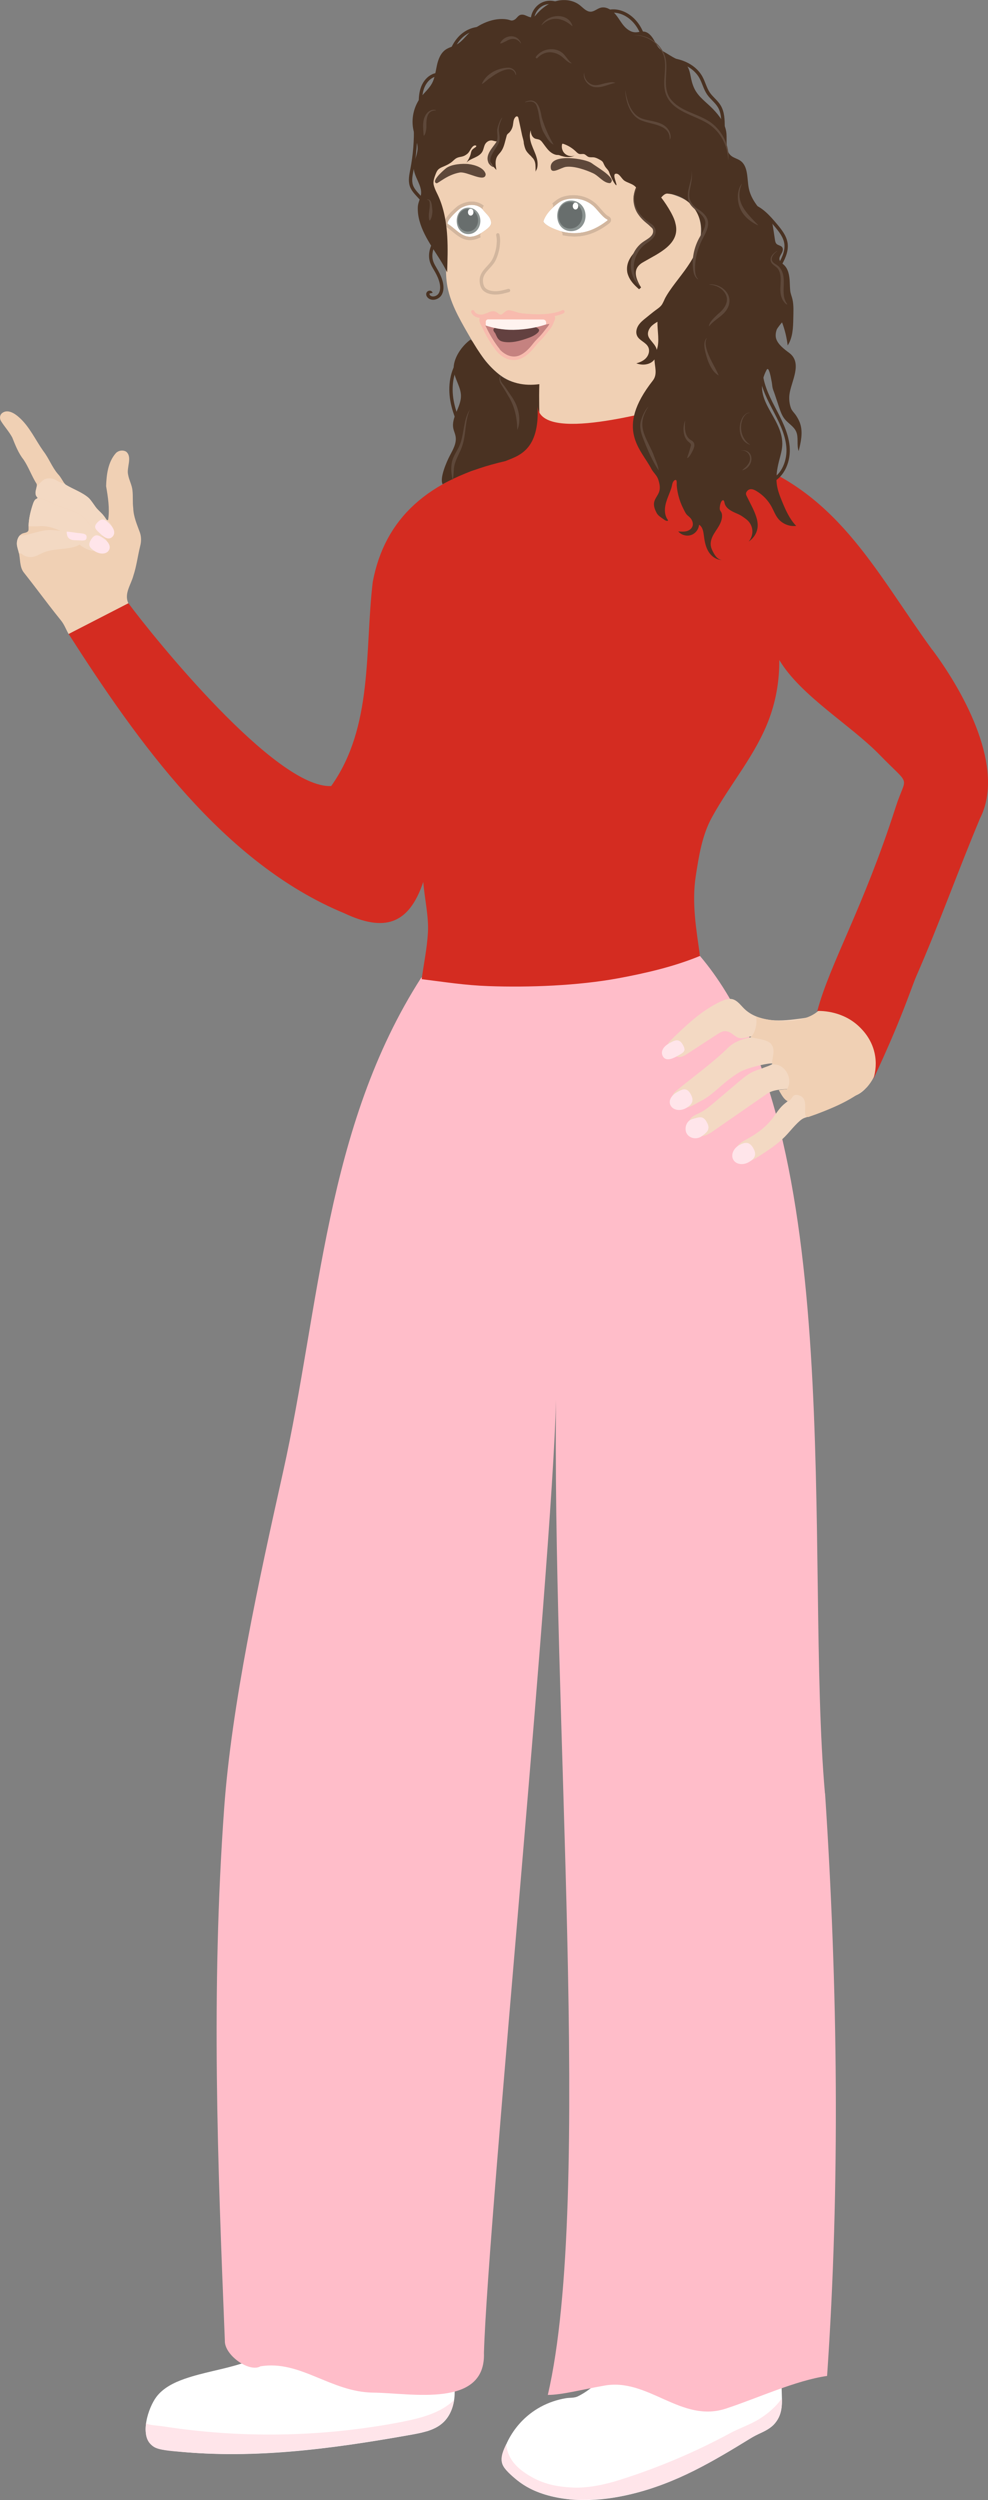
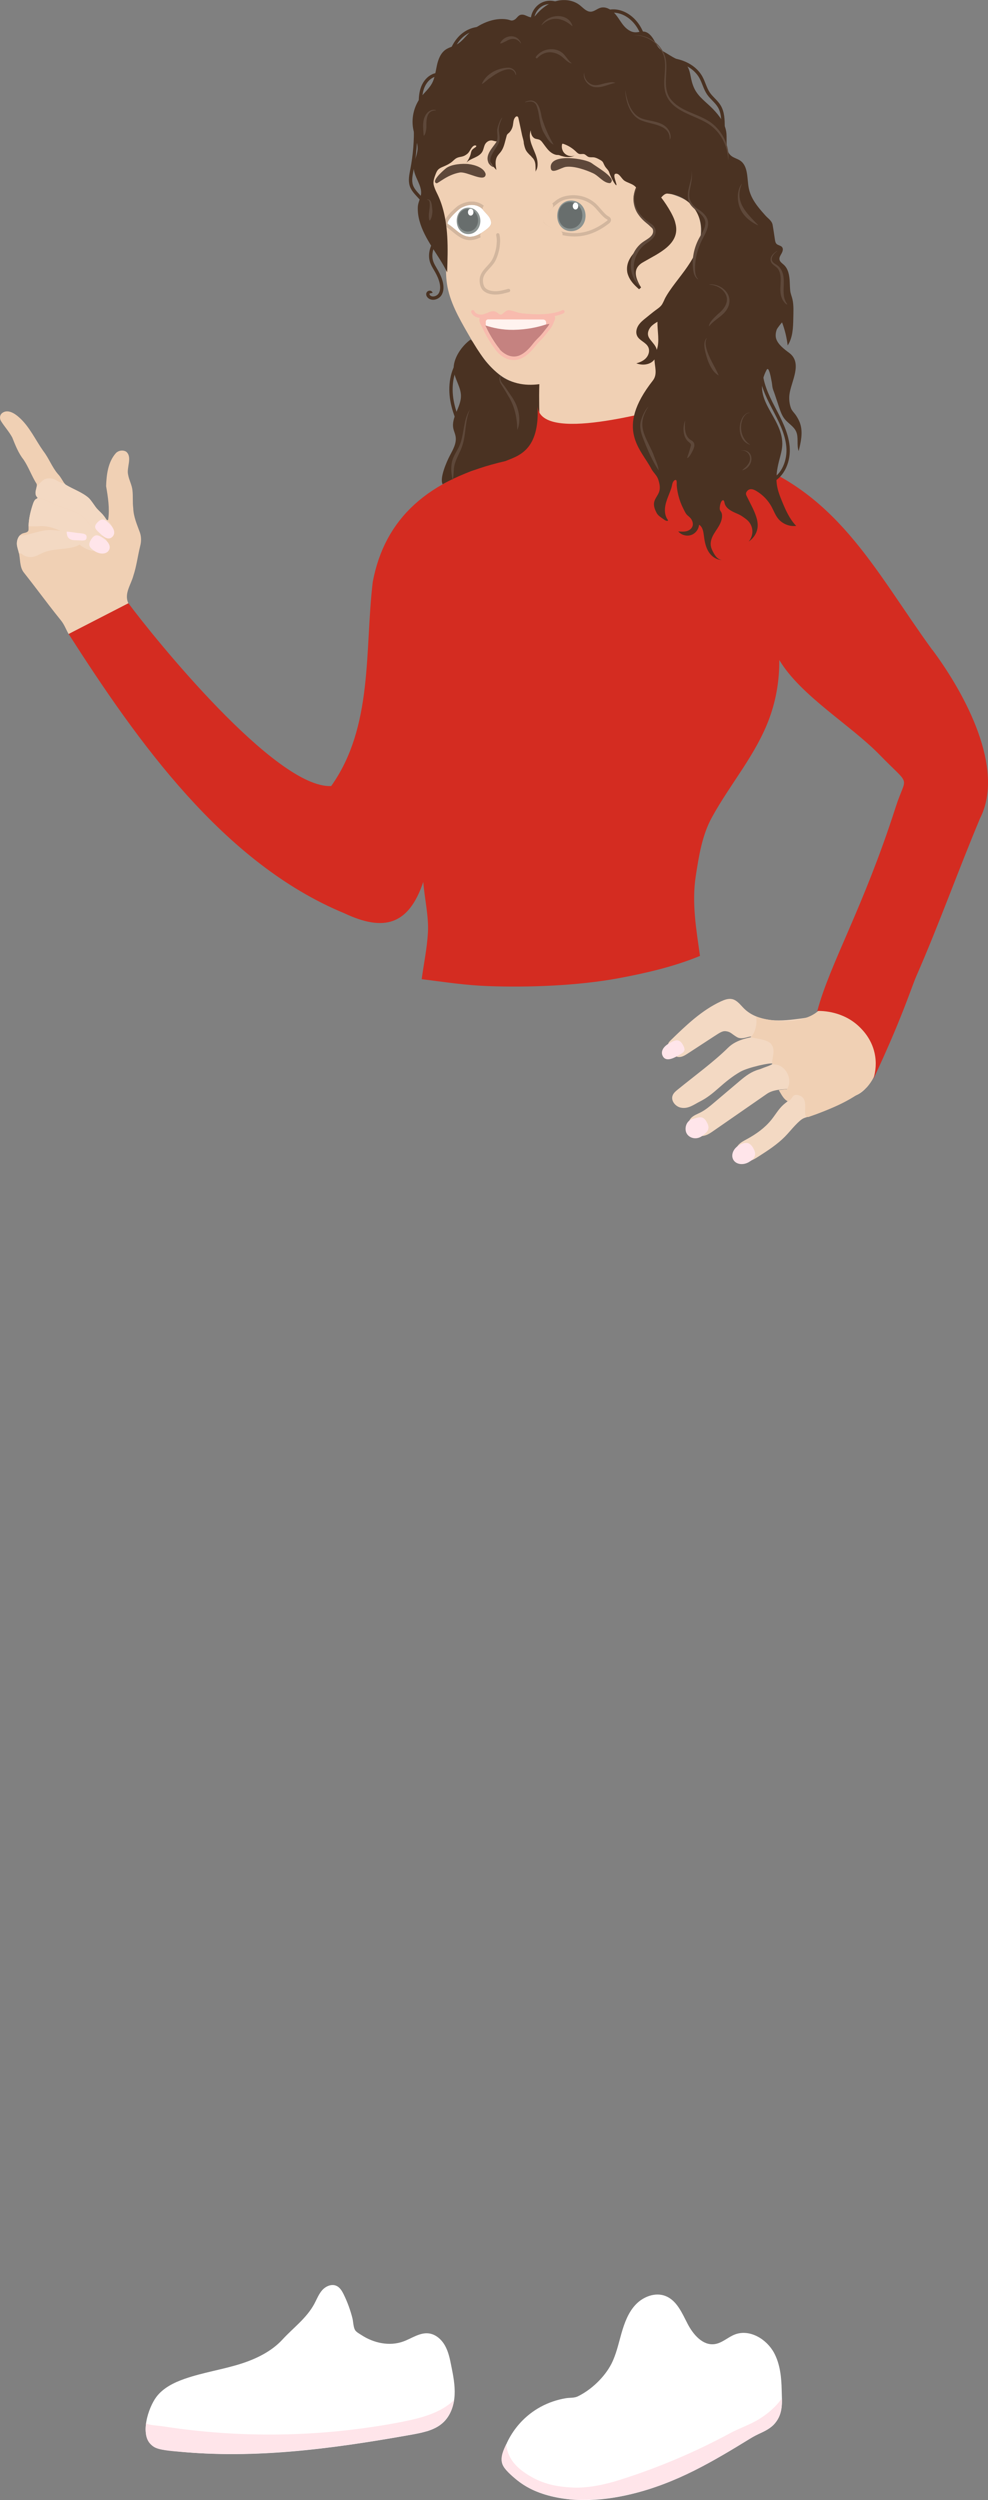
<svg xmlns="http://www.w3.org/2000/svg" id="Idea_Illustration" viewBox="0 0 180.64 457.03">
  <rect x="0" y="0" width="180.64" height="457.03" fill="#808080" stroke="none" />
  <path d="M82.96,67.64c.14,1.65,1.32,3.1,1.32,4.75,0,2.05-1.8,3.91-1.4,5.92.1.5.34.97.42,1.48.21,1.23-.48,2.41-1.06,3.51s-1.91,4.14-1.31,5.23c1.63-.86,2.76-1.31,4.87-2.25,1.8-.8,5.51-.98,7.45-1.32s4.17-1.6,5.1-3.33c.66-1.24.28-2.9.31-4.31.05-2,.09-4.01.14-6.01,0-.34.12-.93-.18-1.08-.47-.24-.92.1-1.38.08-3.01-.17-4.62-.56-6.46-2.26-.94-.87-1.85-1.73-2.55-2.8-.63-.97-1.37-2.4-2.17-3.19-1.64,1.16-3.28,3.5-3.11,5.59Z" fill="#4a3222" />
  <path d="M78.01,444.47c1.18-.36,2.28-.88,3.15-1.74,1.28-1.27,1.87-3.11,1.96-4.91s-.26-3.59-.62-5.36c-.25-1.27-.51-2.55-1.15-3.68s-1.71-2.08-2.99-2.22c-1.63-.18-3.08.92-4.62,1.48-2.53.92-5.41.29-7.62-1.15-.39-.26-1.03-.58-1.24-1-.29-.57-.29-1.49-.45-2.12-.38-1.48-.9-2.92-1.57-4.29-.32-.66-.72-1.35-1.39-1.63-.88-.37-1.93.1-2.56.81s-.98,1.63-1.43,2.48c-1.43,2.66-3.85,4.38-5.83,6.54s-4.8,3.54-7.6,4.43c-3.4,1.08-6.96,1.59-10.33,2.77-1.96.69-3.91,1.66-5.15,3.32-1.47,1.99-3.14,7.02-.71,8.89.73.56,1.68.71,2.59.82,14.88,1.87,29.96-.19,44.73-2.82.94-.17,1.9-.35,2.82-.63Z" fill="#fff" />
  <path d="M138.76,444.93c1.09-.51,2.18-1,2.98-1.99,1.49-1.87,1.23-3.8,1.18-5.98-.05-2.32-.27-4.71-1.37-6.79-1.36-2.57-4.5-4.46-7.21-3.4-1.27.49-2.31,1.56-3.66,1.75-2.19.32-3.95-1.75-4.97-3.72s-1.97-4.26-4.03-5.07c-1.85-.73-4.03.09-5.41,1.52s-2.09,3.37-2.64,5.28-.96,3.89-1.87,5.65c-1.26,2.42-3.69,4.73-6.15,5.91-.62.3-1.46.21-2.13.32-.8.13-1.59.33-2.36.59-1.54.52-2.99,1.3-4.26,2.3-1.85,1.45-3.34,3.37-4.29,5.52-.43.97-.98,2.17-.8,3.26s1.18,1.85,1.93,2.57c2.08,1.97,4.75,3.18,7.52,3.79,5.7,1.27,11.87.36,17.37-1.38.2-.06.41-.13.61-.2,4.33-1.44,8.43-3.49,12.38-5.74,1.95-1.11,3.87-2.28,5.78-3.46.46-.28.93-.51,1.41-.74Z" fill="#fff" />
  <path d="M92.55,446.82c.28,2.75,2,4.44,4.38,5.84s4.71,1.92,7.69,2.08c2.76.15,5.94-.53,8.58-1.36,7-2.2,13.78-5.06,20.24-8.55,1.78-.96,3.75-1.59,5.46-2.67.8-.5,1.56-1.07,2.25-1.7.35-.32.69-.66,1-1.02.15-.18.32-.36.45-.55.12-.18.36-.4.36-.4.03,1.47-.13,2.98-1.02,4.16-.7.93-1.7,1.6-2.76,2.07-1.32.58-2.9,1.6-4.33,2.47-7.05,4.3-13.9,7.94-22.59,9.37-2.22.36-5.25.48-7.66.4-3.94-.52-7.1-1.2-10.04-3.55-1.11-.89-2.35-1.99-2.7-2.94-.48-1.27.26-2.75.7-3.65Z" fill="#ffe5ea" />
  <path d="M73.78,442.67c3.29-.65,6.85-1.6,9.24-3.93-.26,1.98-1.34,3.9-3.05,4.89s-3.88,1.28-5.83,1.63c-13.62,2.41-27.39,4.18-41.17,2.95-1.73-.15-4.01-.31-4.91-.95-1.21-.86-1.4-1.89-1.44-3.16,0-.25.08-1.09.08-1.09.6.36,2.22.4,3.16.55,3.52.55,7.06.94,10.61,1.19,7.1.49,14.25.39,21.34-.31,4.01-.4,8.01-.98,11.97-1.76Z" fill="#ffe5ea" />
  <path d="M121.74,54.31c.76-1.23,1.65-2.39,2.51-3.54,1.53-2.04,3.05-4.18,3.66-6.66.61-2.48.12-5.39-1.84-7.02-1.59-1.32-3.79-1.58-5.6-2.59-3.69-2.06-4.93-6.63-6.78-10.43-2.26-4.65-5.89-8.62-10.31-11.3-2.77-1.68-5.99-2.87-9.21-2.48-1.01.12-1.99.4-2.92.79-2.03.85-3.86,2.23-5.44,3.78-4.55,4.43-7.63,10.73-6.92,17.04.44,3.89,2.26,7.54,2.64,11.44.27,2.84-.23,5.73.19,8.55.49,3.25,2.16,6.19,3.8,9.04,1.48,2.56,3,5.18,5.25,7.11,2.47,2.12,5.11,2.54,7.84,2.19-.09,2.73.01,5.45.05,8.19.24,4.23-1.87,5.22-5.46,6.05,9.08.59,17.63-2.05,26.7-1.61,1.93.13,4,.4,5.66-.58-7.9-7.56-4.21-21.39-4.05-27.59.07-.12.14-.24.21-.36Z" fill="#f0d0b4" />
-   <path d="M150.83,327.86c-3.75-42.68,4.47-120.91-22.85-153.1l-.12-.68c-5.62,3.22-19.25,5.04-19.16,5.1-.73,0-6.94.33-8.12.38,0,0,0,0,0,0-.33.02-.17.04.06-.03-6.62,1.04-17.91.14-23.61-.83-17.57,27.37-18.47,59.92-25.29,90.45-4.4,19.72-9.4,42.52-10.76,61.48-2.41,33.56-1.18,64.72.13,97.24-.12,2.67,4.5,5.9,6.51,4.71,7.3-1.19,12.85,4.73,20.63,4.81,6.92.07,20.59,2.9,20.23-7.27.72-24.52,13.24-152.12,13.22-176.93-.93,58.95,6.82,148.68-1.54,184.62,2.55.01,6.57-1.05,10.02-1.64,8.31-1.75,14.3,7.01,22.75,4.07,5.47-1.8,12.56-5.08,18.29-5.9,2.4-34.76,1.96-71.18-.37-106.49Z" fill="#ffbdc9" />
  <path d="M12.55,115.91c-.51-.88-.77-1.71-1.42-2.51-.75-.93-1.49-1.87-2.22-2.82-1.5-1.95-2.97-3.92-4.5-5.85-.9-1.07-.64-2.57-1.01-3.87-.1-.39-.23-.77-.29-1.16-.13-.88.29-2.05,1.26-2.25.49-.11.89-.23.85-.74-.05-1.6.34-3.24.86-4.74.12-.34.41-.68.74-.77.09-.04.14-.06.15-.09.01-.07-.4-.34-.44-.71-.17-.64.29-1.29.18-1.92-.89-1.4-1.45-3.02-2.37-4.41-.98-1.23-1.52-2.65-2.1-4.09-.6-1.11-1.42-1.98-2.04-2.98-.31-.48-.27-1.15.22-1.51,1.01-.74,2.27.09,3.06.8,1.92,1.69,2.98,4.11,4.44,6.17,1.02,1.31,1.59,2.94,2.67,4.2.56.56.88,1.37,1.38,1.94,1.32.82,3.15,1.43,4.31,2.5.44.47.78,1.03,1.17,1.55.53.76,1.43,1.31,1.86,2.12.11.19.37.56.48.15.28-2-.05-4.06-.39-6.05.07-2.12.35-4.42,1.79-6.04.49-.5,1.3-.62,1.89-.25,1.17.99.01,2.93.35,4.22.16.98.7,1.86.79,2.86.12,1.07,0,2.13.14,3.23.05,1.58.69,3,1.22,4.46.28.81.26,1.67.05,2.48-.45,1.81-.67,3.68-1.24,5.4-.44,1.67-1.75,3.3-.92,5.06" fill="#f0d0b4" />
  <path d="M15.59,98.21c-.11.59-.53,1.04-1.05,1.35-.34.21-.72.36-1.11.46-1.81.47-3.77.27-5.49.99-.68.28-1.31.71-2.05.81-.71.1-1.44-.13-1.97-.61-.16-.02-.31-.05-.46-.07-.02-.09-.04-.18-.07-.28-.1-.39-.23-.77-.29-1.17-.09-.61.08-1.36.52-1.82.24.01.47.02.7-.01.42-.06.88-.19,1.3-.29,1.03-.25,2.03-.59,3.08-.66.76-.06,1.51.04,2.26.13.03,0,.06,0,.09.01,1.33.17,2.66.33,3.99.49.17.02.34.05.45.17.12.13.12.33.09.5Z" fill="#f3d9c3" />
  <path d="M18.98,100.27c-.68.49-1.6.57-2.41.36-.75-.19-1.42-.6-2.03-1.06.52-.31.94-.76,1.05-1.35.03-.17.03-.37-.09-.5-.11-.12-.28-.15-.45-.17-1.33-.16-2.65-.33-3.99-.49-1.2-.58-2.63-.99-3.96-.86-.62.06-1.25-.01-1.88.02.03-1.44.39-2.9.86-4.24.13-.34.28-.71.61-.81.09-.04.12-.1.18-.18.65.16,1.29.37,1.91.64.61.26,1.15.61,1.79.84.65.23,1.31.43,1.97.66,1.19.42,2.39.98,3.22,1.93.43.5.76,1.08,1.19,1.58.45.52,1.02.93,1.6,1.31.04.03.08.06.12.08.4.26.84.57.93,1.04.09.47-.22.93-.61,1.21Z" fill="#f3d9c3" />
  <path d="M20.38,97.55c-.21.23-.5.31-.8.33-.35.02-.68.09-1.03.06-.58-.38-1.15-.79-1.6-1.31-.43-.5-.76-1.08-1.19-1.58-.84-.95-2.03-1.5-3.22-1.93-.65-.23-1.31-.43-1.97-.66-.64-.23-1.17-.58-1.79-.84-.62-.26-1.26-.48-1.91-.64-.12-.13-.31-.33-.34-.58-.12-.47.09-.94.17-1.4.52-.65,1.16-1.3,1.6-1.45.56-.19,1.38-.12,1.88.19.55.33,1.07.57,1.68.69.04.06.08.1.12.15,1.31.82,3.15,1.43,4.31,2.51.44.47.79,1.03,1.17,1.55.36.5.87.92,1.29,1.38.15.25.33.47.52.68,0,0,0,0,0,.01,0,0,.02.02.02.02,0,.01.01.02.02.03.07.13.22.34.34.33.09.1.18.19.27.29.45.52,1.06,1.55.46,2.17Z" fill="#f3d9c3" />
  <path d="M17.76,95.56c.93-1.02,1.48-.56,2.28.21s1.14,1.7.53,2.34-1.37.28-2.17-.49-1.44-1.18-.64-2.06Z" fill="#ffe5ea" />
  <path d="M16.66,98.63c.74-1.17,1.36-.81,2.28-.19s1.42,1.48.93,2.21-1.67.7-2.59.08-1.26-1.09-.62-2.1Z" fill="#ffe5ea" />
  <path d="M12.19,97.19s.49.01,1.55.18c1.15.18,2.1.05,2.1.81,0,.89-.87.58-1.98.58s-1.65-.37-1.67-1.57Z" fill="#ffe5ea" />
  <path d="M149.83,184.44c-.23.61-.79,1.06-1.39,1.31-.6.25-1.26.34-1.91.43-1.82.24-3.67.48-5.5.3-1.83-.18-3.68-.81-4.99-2.11-.67-.66-1.25-1.51-2.16-1.72-.69-.16-1.41.11-2.05.4-3.53,1.63-6.4,4.4-9.19,7.11-.21.21-.44.43-.49.72-.06.34.12.67.31.97.36.58.78,1.22,1.45,1.36.64.13,1.26-.24,1.81-.6,1.63-1.06,3.26-2.13,4.89-3.19,1.1-.72,1.51-.96,2.07-.91.94.1,1.09.53,2.09,1.1s2.45-.38,2.61-.05c0,0,0,0,0,0,0,.14-2.6.32-4.25,1.96-2.58,2.56-6.12,5.14-9.23,7.67-.37.3-.75.62-.92,1.07-.36.94.48,2,1.46,2.22,1.4.31,2.45-.58,3.6-1.15,1.25-.63,2.34-1.53,3.39-2.46,1.24-1.1,2.5-2.13,3.94-2.95s5.74-1.74,5.85-1.47c.08.18-1.33.63-1.57.73-.24.09-.64.27-.88.33-1.4.39-2.41,1.16-3.48,2.06-1.57,1.33-3.13,2.65-4.7,3.98-.8.68-1.61,1.36-2.54,1.83-.53.27-1.1.47-1.55.86-.81.7-.87,1.98-.12,2.76.66.69,1.77.85,2.67.53.52-.18.97-.5,1.42-.81,3.24-2.25,6.48-4.5,9.72-6.74,1.01-.7,2.33-.81,3.56-.89.45-.03.92.27.99.71s-.15.89-.45,1.23-.68.59-1.02.89c-.9.79-1.49,1.86-2.24,2.79-1.2,1.49-2.79,2.62-4.47,3.53-.55.3-1.13.59-1.55,1.06-.42.47-.63,1.19-.33,1.74.39.73,1,1.38,1.83,1.31s1.55-.53,2.25-.98c1.68-1.08,3.37-2.18,4.77-3.6.64-.65,1.21-1.37,1.84-2.03.32-.34.65-.66,1.01-.96.38-.31.64-.41,1.12-.55,1.95-.54,3.8-1.35,5.61-2.24.24-.12.47-.23.7-.35.88-.45,1.71-1,2.62-1.36.83-.33,1.55-.93,2.12-1.61.68-.81,1.19-1.75,1.69-2.68.87-1.61.54-3.7.13-5.48-.35-1.5-1.04-2.95-2.16-3.99-1.74-1.61-4.23-2.04-6.57-2.4-.63-.1-1.57-.32-1.79.28Z" fill="#f3d9c3" />
  <path d="M156.65,183.94c-.91-.71-2.08-.57-3.14-.1-.52.23-1.94-.72-2.91-.17-2.63,4.08-10.03,3.11-12.39,2.13.3,1.09-.08,2.97-.88,3.73-.3.28,3.32.31,3.79,1.54.85,1.12-.42,3.41.26,3.52,2.23-.12,3.71,2.79,2.49,4.54-.33-.03-1.49.14-1.49.14.56.94.93,1.73,1.7,2.07.84-.3.74-1.62,2.07-1.07,2.11.65.16,4.22,1.7,3.91,3.69-1.32,7.66-2.84,10.66-5.44,3.77-4.2,2.48-11.41-1.85-14.78Z" fill="#f0d0b4" />
  <path d="M129.15,205.02c.8,1.31.26,1.87-.77,2.64s-2.33.42-2.82-.43-.15-2.33,1.04-2.66,1.87-.68,2.56.45Z" fill="#ffe5ea" />
  <path d="M124.8,190.92c.8,1.31.11,1.5-.95,2.12s-2.15.94-2.64.09.01-1.75,1.08-2.37,1.82-.98,2.52.16Z" fill="#ffe5ea" />
  <path d="M137.67,209.81c.8,1.31.29,2.03-.77,2.64s-2.33.42-2.82-.43-.03-2.05,1.04-2.66,1.87-.68,2.56.45Z" fill="#ffe5ea" />
-   <path d="M126.22,199.92c.8,1.31.29,2.03-.77,2.64s-2.33.42-2.82-.43.06-1.85,1.13-2.46,1.78-.88,2.47.25Z" fill="#ffe5ea" />
  <path d="M170.45,118.8c-10.64-14.61-17.62-29.76-36.69-35.37-4.74-.68-7.65-6.56-9.98-9.23-4.26.76-25.13,6.99-25.5,0,.44,8.26-3.62,9.15-5.87,10.09-14.12,3.25-22.08,10.47-24.26,22.1-1.49,12.55.12,26.46-7.6,37.31-10.18.46-32.52-27.28-37.07-33.42l-10.93,5.62c12.53,19.57,28.27,41.91,50.4,51.05,7.23,3.41,11.77,2.18,14.44-5.72.22,2.97,1.02,6.27.85,9.24-.16,2.9-.76,5.68-1.14,8.53,4.38.54,7.82,1.11,12.23,1.27,7.4.27,16.35-.08,23.64-1.42,5.26-.97,10.4-2.19,15.01-4.1-.68-4.9-1.53-9.65-.77-14.61.57-3.67,1.16-7.46,2.94-10.7,3.37-6.17,8.13-11.55,10.55-18.23,1.23-3.38,1.81-6.96,1.78-10.56,3.89,6.53,13.07,11.9,18.36,17.35,5.88,6.05,4.88,3.45,2.92,9.55-5.94,18.5-11.97,28.48-14.33,37.26.85-.02,4.72,0,7.72,2.93.62.6,2.41,2.4,2.86,5.33.29,1.87-.08,3.4-.35,4.23.99-2.1,2.53-5.42,4.26-9.58,1.92-4.63,3.11-8.13,3.61-9.26,4.19-9.56,7.67-19.37,11.66-28.87,4.6-9.04-2.65-22.65-8.73-30.81Z" fill="#d42c21" />
  <path d="M91.02,42.93c.19.89.1,1.55.04,2.12s-.37,1.81-.82,2.59c-.62,1.09-1.84,1.82-2.17,3.03-.2.74,0,1.76.47,2.21.56.53,1.4.68,2.17.66s1.53-.23,2.27-.44" fill="none" stroke="#d2b69e" stroke-linecap="round" stroke-linejoin="round" stroke-width=".61" />
  <path d="M88.3,37.89c-1.24-1.06-2.97-.88-4.34-.03-.5.34-3.24,2.77-2.22,3.34,2.15,1.39,3.5,4.08,7.51.89,1.98-1.57.15-2.95-.95-4.21Z" fill="#fff" stroke="#d2b69e" stroke-linecap="round" stroke-linejoin="round" stroke-width=".61" />
  <path d="M87.83,40.38c0,1.33-.93,2.42-2.21,2.42s-2.12-1.08-2.12-2.42.83-2.42,2.12-2.42,2.21,1.08,2.21,2.42Z" fill="#8b9391" />
  <path d="M87.41,40.27c0,1.14-.79,2.06-1.89,2.06s-1.81-.92-1.81-2.06.71-2.06,1.81-2.06,1.89.92,1.89,2.06Z" fill="#686e6d" />
  <ellipse cx="86.06" cy="38.79" rx=".5" ry=".63" fill="#fff" />
  <path d="M88.3,37.89c-1.24-1.06-2.97-.88-4.34-.03-.5.34-3.24,2.77-2.22,3.34,2.15,1.39,3.5,4.08,7.51.89,1.98-1.57.15-2.95-.95-4.21Z" fill="none" stroke="#d2b69e" stroke-linecap="round" stroke-linejoin="round" stroke-width=".61" />
  <path d="M88.86,38.1c.61.74,1.48,1.32,1.54,2.71.04.79-.77,1.4-1.98,2.24" fill="none" stroke="#f0d0b4" stroke-linecap="round" stroke-linejoin="round" stroke-width="1.23" />
-   <path d="M101.96,36.81c.37-.27.78-.47,1.23-.59,1.79-.49,3.79-.18,5.28,1.02.81.59,1.77,2.14,2.64,2.58.4.21.42.53.02.82-2.62,2-5.24,2.75-8.41,2.01-1-.23-3.28-1.09-3.69-2.09.21-1.36,1.73-2.88,2.94-3.75Z" fill="#fff" stroke="#d2b69e" stroke-linecap="round" stroke-linejoin="round" stroke-width=".61" />
  <path d="M107.06,39.46c0,1.55-1.11,2.8-2.65,2.8s-2.53-1.25-2.53-2.8.99-2.8,2.53-2.8,2.65,1.25,2.65,2.8Z" fill="#8b9391" />
  <path d="M106.47,39.36c0,1.34-.94,2.43-2.24,2.43s-2.14-1.09-2.14-2.43.84-2.43,2.14-2.43,2.24,1.09,2.24,2.43Z" fill="#686e6d" />
  <ellipse cx="105.22" cy="37.67" rx=".5" ry=".63" fill="#fff" />
  <path d="M101.78,36.93c.48-.36,1.02-.63,1.61-.77,1.74-.41,3.64-.08,5.07,1.08.81.59,1.77,2.14,2.64,2.58.4.21.42.53.02.82-2.62,2-5.24,2.75-8.41,2.01-1-.23-3.28-1.09-3.69-2.09.2-1.29,1.59-2.74,2.77-3.62Z" fill="none" stroke="#d2b69e" stroke-linecap="round" stroke-linejoin="round" stroke-width=".61" />
  <path d="M100.52,37.62c-.65.67-1.22,1.37-1.62,2.31-.08.18-.18.41-.15.6.04.2.07.41.21.56.85.9,2.09,1.31,3.28,1.73" fill="none" stroke="#f0d0b4" stroke-linecap="round" stroke-linejoin="round" stroke-width="1.23" />
  <path d="M88.8,31.84c-.07,1.67-3.43-.55-4.76-.3-2.33.42-3.96,2.05-4.24,1.96-.96-.31.85-2,1.71-2.71.96-.79,3.09-.92,4.13-.8,1.21.14,2.8.67,3.14,1.77v.08Z" fill="#5e483a" />
  <path d="M100.69,30.51c-.04,1.58,1.84.11,2.81-.01,1.5-.18,3.58.55,4.91,1.16,1.09.5,1.89,1.78,3.08,1.82.25-.01.33-.34.38-.44-.04-.99-2.83-2.56-3.7-3.22-1.05-.79-7.43-1.88-7.49.69Z" fill="#5e483a" />
  <path d="M93.08,57.31c.38,0,1.39.49,2.36.57,1.13.09,2.17.2,3.29.2.56,0,1.13-.03,1.75-.1.07,0,.12-.01.18-.01.21,0,.3.07.2.33-.2.47-.41,1.06-.74,1.45-.57.68-.94,1.27-1.62,1.94-.38.37-.74.76-1.07,1.18-.66.83-1.43,1.67-2.42,2.11-.33.15-.69.22-1.05.22-.5,0-1.01-.14-1.45-.39-.44-.25-.87-.58-1.19-.97-.37-.44-.69-.92-1.01-1.39-.57-.87-1.08-1.78-1.52-2.72-.15-.32-.6-1-.52-1.36.08-.36.87-.48,1.16-.63.17-.09.51-.22.74-.22.04,0,.08,0,.11.01.27.07.52.35.76.49.14.08.32.12.49.12.14,0,.28-.03.41-.08.28-.12.76-.63,1.04-.72.02,0,.05-.01.08-.01M93.08,56.7c-.1,0-.19.01-.27.04-.26.08-.5.28-.76.49-.11.09-.27.22-.34.25-.04.02-.11.03-.17.03-.07,0-.14-.02-.19-.04-.07-.04-.14-.09-.21-.15-.19-.14-.42-.32-.7-.4-.08-.02-.17-.03-.27-.03-.42,0-.88.22-1.02.29-.06.03-.15.06-.25.09-.46.15-1.09.36-1.23.95-.12.5.19,1.06.43,1.52.05.09.09.17.12.24.45.97.97,1.91,1.56,2.8.32.48.66.98,1.05,1.45.33.41.78.79,1.35,1.12.54.31,1.15.47,1.76.47.45,0,.89-.09,1.3-.27,1.13-.5,1.98-1.43,2.65-2.29.3-.37.63-.74,1.02-1.12.48-.48.82-.92,1.15-1.34.16-.21.32-.42.51-.64.34-.4.55-.93.74-1.39l.09-.21c.17-.4.08-.67-.03-.83-.1-.16-.32-.35-.73-.35-.07,0-.15,0-.24.02-.55.06-1.1.09-1.68.09-.88,0-1.71-.07-2.59-.14l-.65-.05c-.49-.04-1.03-.21-1.46-.35-.4-.13-.69-.22-.95-.22h0Z" fill="#f8bbae" />
  <path d="M91.33,63.82c.31.39.74.72,1.19.97.76.43,1.7.53,2.5.17.99-.43,1.76-1.27,2.42-2.11.33-.42.69-.81,1.07-1.18.68-.67,1.05-1.26,1.62-1.94.32-.39.54-.98.74-1.45.13-.31-.04-.35-.37-.31-1.85.21-3.35.03-5.04-.1-1.05-.08-2.15-.65-2.44-.56s-.77.6-1.04.72-.64.11-.9-.04c-.24-.14-.5-.41-.76-.49-.22-.06-.64.11-.85.21-.29.15-1.08.27-1.16.63s.37,1.04.52,1.36c.44.94.94,1.85,1.52,2.72.31.48.64.95,1.01,1.39Z" fill="#c58280" />
  <path d="M89.92,57.39c-.45.04-.93.38-1.32.61-.2.12-.42.27-.46.5-.03.16.05.32.12.47.09.17.18.36.34.46.14.09.31.11.47.12,3.75.39,7.55.28,11.27-.32.21-.03.46-.05.58-.22s.17-.39.21-.6c.02-.11.05-.24,0-.34-.08-.21-.36-.25-.59-.26-2.07-.06-4.19.1-6.17-.52-.27-.09-.55-.19-.83-.18-.36.01-.69.2-.99.4s-.6.42-.95.5-.72-.15-.92-.44l-.77-.17Z" fill="#f8bbae" />
-   <path d="M91.29,62.17c.26.21.6.29.93.34,1.35.2,2.72-.16,4.01-.6.74-.25,1.5-.53,2.07-1.07.17-.15.32-.38.24-.59-.06-.13-.19-.2-.3-.29-.17-.12-.33-.19-.47-.16-2.27.46-4.61.58-6.9.23-.12-.02-.26-.11-.38-.09-.21.04-.35.31-.25.52.04.07.08.17.12.23.07.1.16.17.21.28.2.42.35.89.73,1.19Z" fill="#634140" />
  <path d="M99.85,59.3c-1.33.46-3.45.96-5.96,1-2.12.03-3.86-.39-5.07-.79v-.7c0-.23.19-.42.42-.42l10.05.02c.31,0,.56.24.56.54v.35Z" fill="#fff3ef" />
  <path d="M86.44,56.99c.24.51.73.77,1.31.81.52.04.85-.03,1.42-.2.21-.06.57-.23.77-.3s.45-.07.62.06c.15.13.35.23.5.36.28.24.73.19,1.02-.04s.56-.6.92-.64c.27-.03.98.19,1.73.42s5.74.74,8.19-.48" fill="none" stroke="#f8bbae" stroke-linecap="round" stroke-linejoin="round" stroke-width=".61" />
  <path d="M89.84,27.45c-.18.34-.34.7-.38,1.08-.05.49.12.98.37,1.4s.59.78.93,1.14c-.15-.81-.28-1.69.11-2.41.18-.34.47-.61.7-.91.59-.79.73-1.77,1-2.69.05-.16.07-.35.17-.48.12-.16.33-.28.46-.44.28-.33.47-.72.56-1.14.11-.54.07-1.17.46-1.58.09-.1.22-.18.35-.14.15.05.2.22.23.37.22,1.03.45,2.06.66,3.09.1.46.31,1,.31,1.47.1.46.2.93.43,1.33.15.25.35.47.55.68.1.1.21.21.32.31.05.05.1.09.13.15s.07.09.12.13c.25.23.41.54.5.87.15.58.07,1.17.11,1.77,0-.15.08-.29.16-.42.17-.32.2-.69.2-1.05,0-.38-.06-.76-.17-1.13-.23-.85-.65-1.63-.94-2.46-.28-.8-.46-1.76-.13-2.58-.03.28.05.62.16.88s.32.51.58.63c.27.12.59.11.86.24.22.11.38.29.52.48.4.52.76,1.08,1.23,1.54.24.23.51.43.81.57.15.07.31.13.47.16s.32.01.48.04.32.12.48.16c.17.05.34.09.51.13.34.07.68.09,1.02.06.31-.03.62-.11.9-.26-.62.23-1.38.07-1.85-.41-.26-.26-.43-.62-.48-.98-.03-.18-.03-.37,0-.55.05-.3.13-.25.38-.16.8.29,1.54.75,2.15,1.34.2.19.4.41.68.47.28.06.58-.05.85.03.29.09.48.37.76.49.3.13.65.06.97.09.39.04.74.22,1.08.41.26.14.53.29.66.55.13.26.23.52.39.76.22.34.57.6.7.98.33,1.01,1.03,2.24,1.3,2.41.3.01-.8-1.99-.1-2.11s1.05.93,1.64,1.3c.54.34,1.24.5,1.74.87.53.41.95,1.09,1.1,1.74.85-.32,1.83-.25,2.75.44.25.18.46.41.65.67.34-.62,1.01-1.44,1.59-1.39,4.6.38,7.31,4.88,5.74,9.16-.65,2.44-2.23,4.46-3.73,6.43-.76.99-1.52,1.98-2.16,3.04-.31.5-.51,1.06-.8,1.57-.02.03-.04.05-.05.08v-.05s0,.05-.02.08c-.35.51-1.02.89-1.49,1.27-.48.38-.96.76-1.43,1.15-.52.41-1.04.84-1.39,1.4-.35.56-.5,1.3-.21,1.89.43.88,1.63,1.17,2.04,2.06.3.63.09,1.42-.38,1.95-.46.53-1.14.82-1.81,1,.88.34,1.92.33,2.72-.16.23-.14.43-.33.6-.55.02,1.29.61,2.7-.3,3.86-7,8.92-2.13,12.53-.22,16.24.36.62.96,1.12,1.19,1.8.24.72.43,1.5.2,2.24-.22.71-.81,1.27-.94,2-.12.66.15,1.32.45,1.9.27.53.84.85,1.31,1.19.21.16.45.32.71.28.21-.03-.09-.35-.15-.46-.1-.19-.17-.39-.23-.59-.11-.4-.13-.82-.1-1.23.06-.79.33-1.54.62-2.28.19-.49.39-.97.55-1.47.13-.41.14-.94.44-1.27.16-.18.43-.29.5-.03s.02.62.04.9c.05.61.16,1.22.31,1.82.21.83.51,1.63.9,2.39.16.31.33.7.54.98.26.33.65.54.89.9s.39.86.25,1.29c-.15.48-.62.82-1.11.94s-1.01.08-1.51.03c.54.66,1.5.94,2.32.68s1.43-1.05,1.49-1.9c.33.2.55.55.67.92s.17.76.22,1.14c.13,1.03.33,2.09.9,2.96s1.57,1.53,2.61,1.41c-.37.06-.74-.09-1.03-.33s-.49-.56-.68-.88c-.27-.47-.51-.97-.56-1.51-.06-.74.24-1.46.62-2.09s.84-1.22,1.14-1.9c.25-.55.47-1.4.18-1.98-.1-.2-.24-.3-.27-.54-.03-.2-.01-.41.02-.61.05-.31.15-.78.4-.99.28-.24.39.14.43.37.18,1,1.18,1.51,2.01,1.88.44.19.89.38,1.28.66.46.32.94.63,1.27,1.09.29.4.48.88.53,1.38.07.75-.18,1.53-.67,2.1.63-.41,1.13-1.01,1.41-1.71.51-1.27.13-2.53-.37-3.73-.36-.86-.82-1.67-1.22-2.51-.17-.36-.43-.7-.25-1.05.17-.32.43-.55.81-.57.38-.02.75.16,1.08.36,1.14.69,2.09,1.68,2.73,2.85.39.72.67,1.51,1.18,2.15.78.98,2.08,1.51,3.32,1.35-1.21-1.25-1.93-2.88-2.59-4.49-.41-1-.8-2.01-.95-3.08-.2-1.44.05-2.89.4-4.28.27-1.06.6-2.08.6-3.19-.01-2.46-1.46-4.49-2.57-6.58-.53-1-.99-2.06-1.11-3.2-.14-1.29.2-2.56.81-3.7.19-.35.36-.06.45.18.23.58.33,1.23.45,1.84.08.37.11.73.16,1.09.06.4.25.81.38,1.19.27.82.55,1.64.82,2.46.26.78.53,1.58,1.04,2.22.64.8,1.64,1.32,2.08,2.25.52,1.11.07,2.45.48,3.61.4-1.61.79-3.32.31-4.9-.17-.58-.46-1.11-.79-1.61-.28-.43-.76-.86-.93-1.34-.29-.8-.38-1.69-.27-2.52.3-2.33,2.46-5.72-.05-7.58-.88-.65-2.09-1.55-2.4-2.65-.15-.53-.05-1.18.15-1.68.06-.14.92-1.29.95-1.23.51,1.35.85,2.77,1.02,4.2.94-1.42,1-3.24,1.03-4.94.02-1.13.1-2.38-.15-3.48-.12-.54-.35-1.02-.41-1.58s-.06-1.08-.09-1.62c-.05-1.12-.24-2.34-1.06-3.1-.31-.29-.72-.54-.81-.95-.09-.4.17-.78.37-1.14s.36-.82.11-1.15c-.24-.32-.73-.32-1.02-.6-.2-.2-.26-.51-.3-.79-.14-.9-.26-1.8-.42-2.69-.13-.74-.81-1.15-1.3-1.69-.44-.49-.88-.99-1.29-1.51-.8-1.01-1.48-2.14-1.75-3.41-.38-1.81-.06-4.09-1.59-5.14-.53-.36-1.2-.49-1.69-.91-1.09-.94-.69-2.67-.83-4.11-.18-1.75-1.29-3.19-2.47-4.42-1.18-1.22-2.63-2.17-3.38-3.71-.38-.79-.56-1.56-.72-2.42-.15-.78-.37-1.59-.95-2.13-.44-.42-1.03-.62-1.59-.87-.88-.4-1.66-.98-2.51-1.43-.79-.42-1.15-1.2-1.58-1.96s-1.02-1.51-1.87-1.62c-.51-.06-1.01.13-1.52.13-.93,0-1.74-.64-2.31-1.37s-1.01-1.57-1.66-2.23-1.6-1.15-2.49-.88c-.61.18-1.12.69-1.75.71-.78.02-1.36-.68-1.98-1.17-1.25-1-3.02-1.18-4.54-.71-1.25.39-2.33,1.18-3.21,2.14-.45.49-.62.92-1.36.74-.55-.13-1.04-.54-1.63-.45-.61.09-.77.69-1.27.94-.55.28-.72.02-1.26-.07-2.44-.44-5.31.84-7.02,2.51-.74.72-1.37,1.59-2.28,2.09-.64.35-1.38.5-1.98.91-.93.64-1.36,1.79-1.6,2.89-.24,1.1-.36,2.26-.89,3.26-.52.97-1.39,1.69-2.06,2.56-1.3,1.7-1.8,3.98-1.33,6.06.26,1.15.81,2.27.74,3.45-.06,1.12-.68,2.17-.7,3.29-.02,1.73,1.63,3.35,1.32,5.06-.13.75-.52,1.35-.57,2.17-.04.85.07,1.7.29,2.52.93,3.49,3.52,6.25,5.07,9.45.07-2.18.15-4.36.02-6.53-.11-1.85-.37-3.7-.91-5.48-.18-.59-.39-1.18-.64-1.74-.22-.52-.5-1-.7-1.52-.11-.29-.22-.59-.26-.9-.06-.58.15-1.15.36-1.7.12-.32.25-.66.5-.91.26-.27.63-.41.98-.56.55-.23,1.1-.5,1.56-.88.27-.23.51-.5.82-.66.3-.16.64-.2.97-.27.39-.09.67-.25.98-.5s.45-.58.65-.89c.2-.31.56-.82.98-.6.04.04.03.1,0,.15s-.07.08-.11.11c-.19.14-.4.27-.57.44-.23.22-.26.56-.34.87-.14.54-.44,1.03-.74,1.5.42-.43.99-.66,1.53-.91s1.09-.58,1.37-1.1c.19-.35.25-.76.4-1.14.19-.49.67-.88,1.21-.89.43-.01.97.38,1.36.03M120.08,63.98s-.01-.08-.02-.13c-.18-.65-.69-1.15-1.11-1.69-.18-.23-.35-.47-.43-.75-.17-.57.07-1.19.45-1.64.34-.4.79-.68,1.24-.95-.05,1.74.44,3.51-.13,5.15Z" fill="#4a3222" />
  <path d="M108.39,4.35c.65-1.63,2.57-2.54,4.31-2.3s3.24,1.46,4.13,2.97,1.24,3.28,1.36,5.04" fill="none" stroke="#4a3222" stroke-miterlimit="10" stroke-width=".61" />
  <path d="M97.35,3.5c.07-1.25.93-2.43,2.11-2.87s2.6-.11,3.47.79" fill="none" stroke="#4a3222" stroke-miterlimit="10" stroke-width=".61" />
  <path d="M121.32,10.85c2.65-.09,5.53.96,6.82,3.27.53.95.77,2.06,1.38,2.96.57.84,1.44,1.46,1.97,2.33.68,1.11.71,2.48.71,3.78,0,2.26-.05,4.52-.14,6.78" fill="none" stroke="#4a3222" stroke-miterlimit="10" stroke-width=".61" />
-   <path d="M137.17,37.49c1.93.5,3.34,2.11,4.63,3.64.84,1,1.71,2.07,1.9,3.36.22,1.53-.58,3-1.35,4.34" fill="none" stroke="#4a3222" stroke-miterlimit="10" stroke-width=".61" />
  <path d="M139.11,67.27c-.04,2.55,1.1,4.96,2.28,7.22,1.18,2.26,2.44,4.58,2.68,7.12s-.84,5.41-3.19,6.4" fill="none" stroke="#4a3222" stroke-linecap="round" stroke-linejoin="round" stroke-width=".61" />
  <path d="M89.19,5.47c-1.78-.71-3.91.09-5.2,1.52s-1.87,3.35-2.2,5.25" fill="none" stroke="#4a3222" stroke-miterlimit="10" stroke-width=".61" />
  <path d="M81.29,14.54c-.03-.38-.33-.71-.69-.84s-.76-.09-1.13.03c-.89.28-1.59,1-2.01,1.84s-.56,1.78-.59,2.71c-.02.77.04,1.57.39,2.26.22.42.54.78.77,1.19s.36.93.16,1.36" fill="none" stroke="#4a3222" stroke-miterlimit="10" stroke-width=".61" />
  <path d="M75.96,23c.09,2.68-.13,5.37-.64,8-.19.98-.42,2.02-.09,2.97.33.94,1.14,1.61,1.78,2.37s1.14,1.83.71,2.73" fill="none" stroke="#4a3222" stroke-miterlimit="10" stroke-width=".61" />
  <path d="M84.16,65.71c-1.62,2.09-1.98,4.94-1.52,7.54s1.66,5,2.91,7.33" fill="none" stroke="#4a3222" stroke-miterlimit="10" stroke-width=".61" />
  <path d="M80.59,42.6c-.55.74-1.09,1.5-1.45,2.35s-.52,1.81-.28,2.71c.19.7.61,1.31.97,1.95.36.64.67,1.33.84,2.05.17.73.18,1.56-.24,2.18s-1.39.9-1.96.41c-.18-.16-.31-.41-.21-.63s.49-.25.54-.02" fill="none" stroke="#4a3222" stroke-miterlimit="10" stroke-width=".61" />
  <path d="M121.65,31.02c-.38,1.72-1.27,2.97-1.18,4.42.05.26.15.37.25.47.62.71,2.46,3.38,2.76,4.88,1.05,3.83-3.22,5.57-5.73,7.05-2.19,1.15-1.65,2.87-.54,4.72,0,0-.37.32-.37.32-.86-.77-1.78-1.61-2.14-3.03-.61-3.34,3.34-5.09,4.9-7.31.15-.21.12-.38.07-.43-.04-.05-.05.02-.11-.07-1.01-1.08-2.45-2.04-3.15-3.56-1.87-3.74,1.31-7.24,4.89-7.81,0,0,.35.35.35.35h0Z" fill="#4a3222" />
  <path d="M96.01,18.64c2.22-1.02,2.76,1.13,3.03,2.82.51,1.67,1.25,3.41,2.18,4.98-.78-.34-1.36-1.41-1.8-2.18-.88-1.59-.71-3.47-1.36-5.03-.17-.34-.47-.59-.85-.65-.38-.07-.79.01-1.17.13l-.02-.06h0Z" fill="#5e483a" />
  <path d="M91.83,21.49c-.33.76-.66,1.55-.63,2.34.08.79.35,1.78-.14,2.54-.66,1.31-2.31,2.88-.78,4.1-.1.23-.91-.37-1.01-.81-.55-1.35.73-2.59,1.36-3.52.52-.73.26-1.47.27-2.31,0-.53.62-2.19.94-2.34h0Z" fill="#5e483a" />
  <path d="M94.28,13.7c-.55-2.22-3.54-.3-4.62.52-.49.24-1.19,1.05-1.57,1.13.8-1.89,2.93-2.96,4.93-2.98.69.04,1.4.62,1.33,1.33h-.06Z" fill="#5e483a" />
  <path d="M95.22,7.93c-.7-1.04-1.78-.99-2.7-.39-.22.05-.89.51-1.08.38.51-1.14,2.07-1.69,3.13-.95.33.25.56.58.71.93l-.05.03h0Z" fill="#5e483a" />
  <path d="M101.31,9.45c-1.15-.22-2.36.27-3.04,1.14l-.27-.23c1.22-1.66,3.97-1.91,5.27-.22.43.49.71,1.02,1.22,1.39.03.02,0,.07-.03.06-.64-.18-1.11-.71-1.55-1.09-.86-.75-2.06-1.16-3.18-.83-.56.17-1.07.5-1.47.94-.15.17-.42-.07-.27-.24.84-.94,2.19-1.3,3.33-.97.04.01.02.07-.01.06h0Z" fill="#5e483a" />
  <path d="M98.97,4.67c1.04-2.14,4.93-2.49,5.7.08,0,0-.05.03-.05.03-1.85-1.63-3.9-1.9-5.65-.11h0Z" fill="#5e483a" />
  <path d="M116.69,34.12c-1.13,1.46-.8,3.59.3,4.96.54.71,1.22,1.28,1.98,1.79.99.58,1.22,1.75.43,2.63-.68.77-1.54,1.09-2.09,1.75-.58.63-1.01,1.4-1.24,2.23-.49,1.65-.05,3.54,1.08,4.94-1.46-.92-2.12-3.29-1.68-5.1.23-.94.71-1.8,1.39-2.49.67-.72,1.61-1.06,2.16-1.65.63-.66.49-1.5-.29-1.99-.74-.53-1.46-1.16-1.99-1.93-1.06-1.4-1.38-3.95-.05-5.14h0Z" fill="#5e483a" />
  <path d="M91.59,68.7c-.49.85.49,1.57.91,2.26.44.68,1.11,1.56,1.5,2.27.88,1.53,1.31,3.79.58,5.35-.04-2.25-.5-4.4-1.7-6.27-.4-.73-.97-1.6-1.41-2.32-.15-.42-.28-1,.08-1.35,0,0,.04.05.04.05h0Z" fill="#5e483a" />
  <path d="M85.91,74.89c-.94,2.06-.66,4.38-1.38,6.58-.36,1.12-.98,2.08-1.29,3.07-.4.97-.21,2.28-.47,3.26-.25-1.1-.38-2.26-.12-3.43.29-1.18,1.04-2.07,1.42-3.07.83-1.99.64-4.68,1.84-6.42h0Z" fill="#5e483a" />
  <path d="M118.57,74.3c-2.33,3.56-.57,5.34.87,8.68.31.97.92,2.07.98,3.02-1.16-1.79-2.01-3.71-2.77-5.69-.39-.98-.74-2.08-.52-3.18.24-1,.8-2.21,1.44-2.83h0Z" fill="#5e483a" />
  <path d="M129.71,51.99c1.91-.15,4.03,1.42,3.61,3.53-.43,2.06-2.56,2.66-3.69,4.15-.02-.8,1.1-1.71,1.64-2.26,1.47-1.15,2.37-2.8.87-4.35-.62-.63-1.52-.97-2.43-1.02v-.06h0Z" fill="#5e483a" />
  <path d="M129.28,61.75c-.36.53-.31,1.19-.17,1.78.44,1.85,1.55,3.38,2.3,5.11-1.08-.55-1.77-2-2.14-3.18-.31-1.04-.94-2.98.02-3.71h0Z" fill="#5e483a" />
  <path d="M106.82,13.27c-.1,1.18.91,2.33,2.09,2.3.57,0,1.13-.21,1.72-.35.56-.09,1.37-.34,1.86-.06-1.23.21-2.3.89-3.6.77-1.28-.02-2.48-1.53-2.07-2.67h0Z" fill="#5e483a" />
  <path d="M114.31,16.44c.35,2.1,1.05,4.67,3.33,5.32,1.52.47,3.68.45,4.63,2.06.28.43.51,1.34.18,1.69.1-2.68-3.03-2.69-4.93-3.4-2.33-.76-3.14-3.57-3.21-5.67h0Z" fill="#5e483a" />
  <path d="M137.16,75.53c-.63-.16-1.1.47-1.33.98-.74,1.62-.26,3.8,1.3,4.76.02,0,0,.03-.01.03-1.96-.59-2.29-3.24-1.43-4.85.23-.5.96-1.23,1.47-.91h0Z" fill="#5e483a" />
  <path d="M135.42,82.33c2.63-.33,2.53,3.08.27,3.66.23-.3.74-.59.96-.95,1.06-1.2.3-2.8-1.23-2.71h0Z" fill="#5e483a" />
  <path d="M135.66,33.57c-1.48,3.31.84,5.37,2.93,7.56,0,0-.04.05-.04.05-1.39-.65-2.68-1.69-3.26-3.17-.59-1.39-.54-3.38.36-4.44h0Z" fill="#5e483a" />
  <path d="M125.26,76.89c-.09,1.17-.13,2.62.83,3.41.17.18.58.23.81.73.15.49-.04.83-.14,1.13-.22.45-.71,1.49-1.14,1.6.18-.63.41-1.2.56-1.81.24-.78.24-.75-.42-1.29-.97-.97-.93-2.71-.5-3.78h0Z" fill="#5e483a" />
  <path d="M79.68,20.19c-1.87-.04-1.72,2.06-1.72,3.18-.04.32-.17,1.36-.5,1.44-.1-1.46-.38-3.19.79-4.32.4-.34.96-.53,1.45-.36l-.02.06h0Z" fill="#5e483a" />
  <path d="M78.06,36.46c.91-.15.89,1.15.97,1.76.14.65-.19,2.06-.51,2.1-.33-1.07.14-2.07.05-3.14,0-.32-.13-.69-.49-.67l-.02-.06h0Z" fill="#5e483a" />
  <path d="M115.74,6.46c2.69-.32,5.45,1.67,5.99,4.38.47,2.54-.82,5.53,1.17,7.61,1.79,1.96,4.63,2.32,6.91,3.84,2.22,1.52,3.72,4.47,3.31,7.03-.02-2.66-1.39-5.24-3.57-6.65-2.67-1.74-6.89-2.24-7.91-5.79-.53-1.98.21-4.04-.13-6-.43-2.67-3.17-4.55-5.76-4.42h0Z" fill="#5e483a" />
  <path d="M126.45,31.27c.46,3.07-2.02,5,1.49,7.18.76.54,1.54,1.34,1.53,2.36,0,1.02-.51,1.87-.91,2.67-1.04,1.94-1.64,4.16-1.44,6.36.05.43.2.86.52,1.17l-.04.05c-.4-.25-.63-.71-.76-1.16-.49-2.27,0-4.73,1.18-6.71.45-.78.93-1.55.95-2.37.03-.83-.58-1.5-1.28-2.05-.68-.55-1.51-1.14-1.82-2.09-.48-1.94.76-3.57.57-5.41h0Z" fill="#5e483a" />
  <path d="M142.11,45.91c-.67.45-1.47,1.47-.66,2.13.32.27.8.47,1.12.89,1.58,1.98-.13,4.77,1.39,6.71-.25.14-.9-.78-.98-1.06-.79-1.75.33-3.8-.72-5.4-.34-.53-1.29-.82-1.37-1.6-.08-.79.61-1.35,1.19-1.71,0,0,.04.05.04.05h0Z" fill="#5e483a" />
</svg>